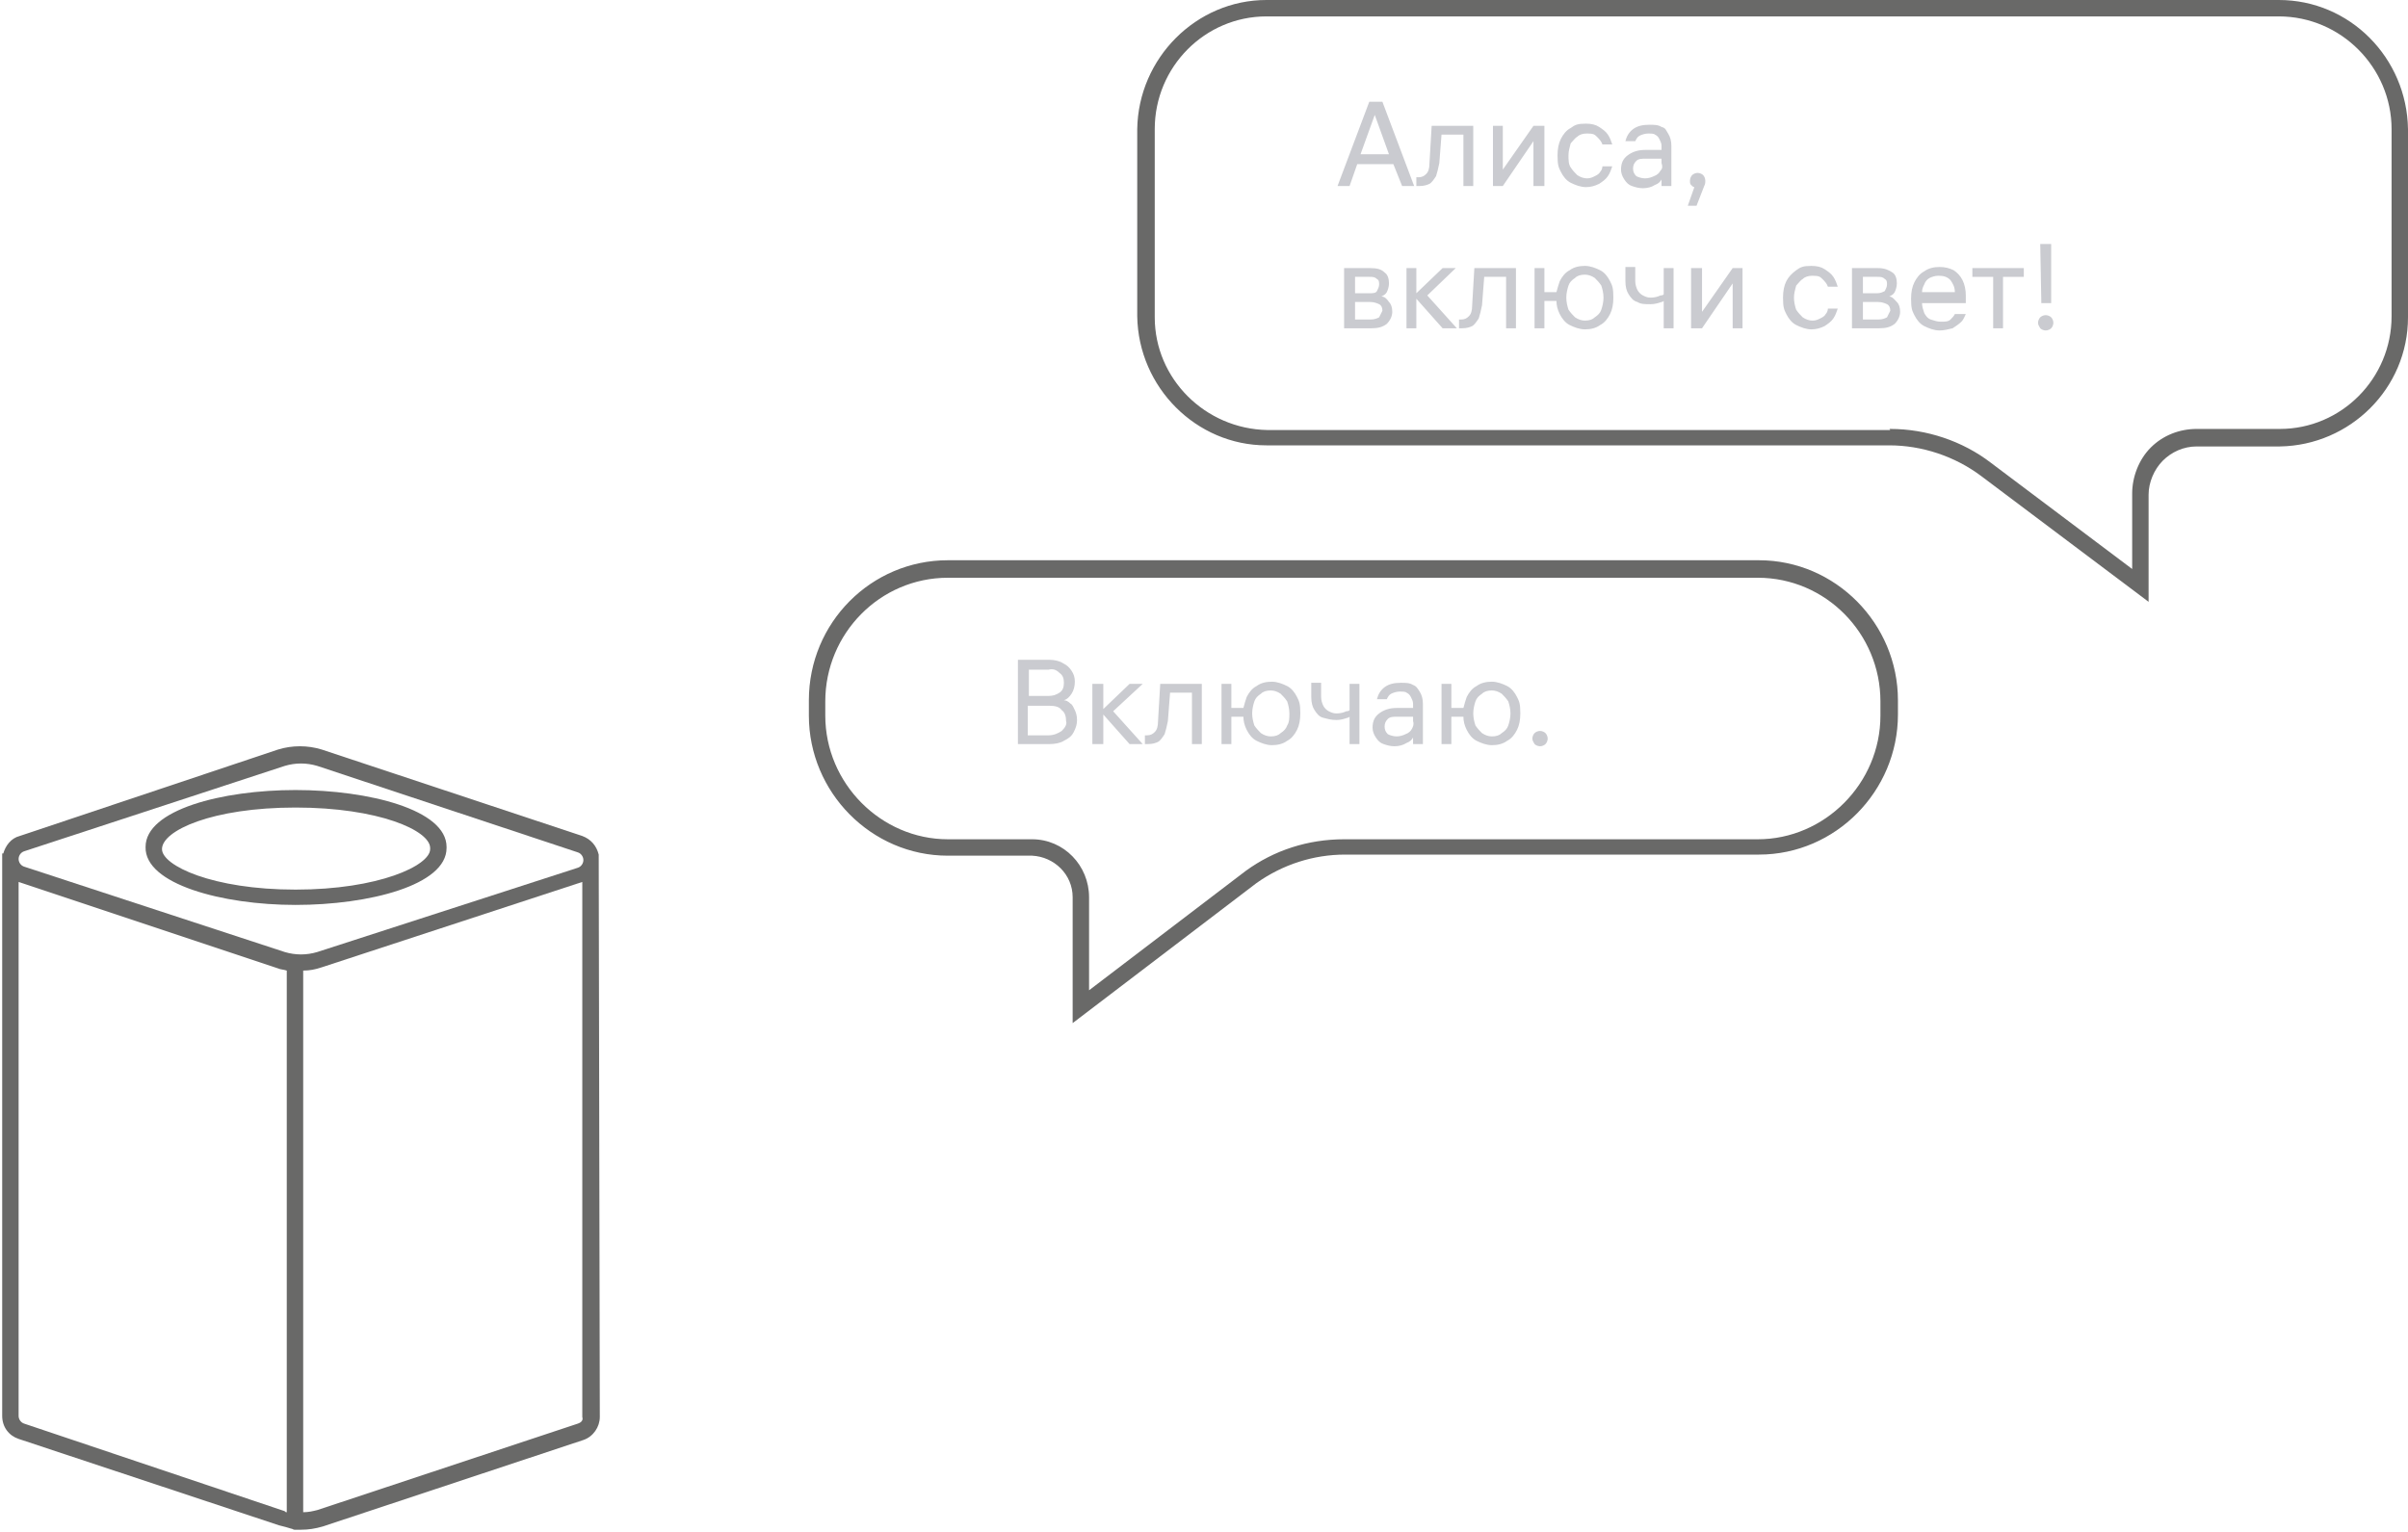
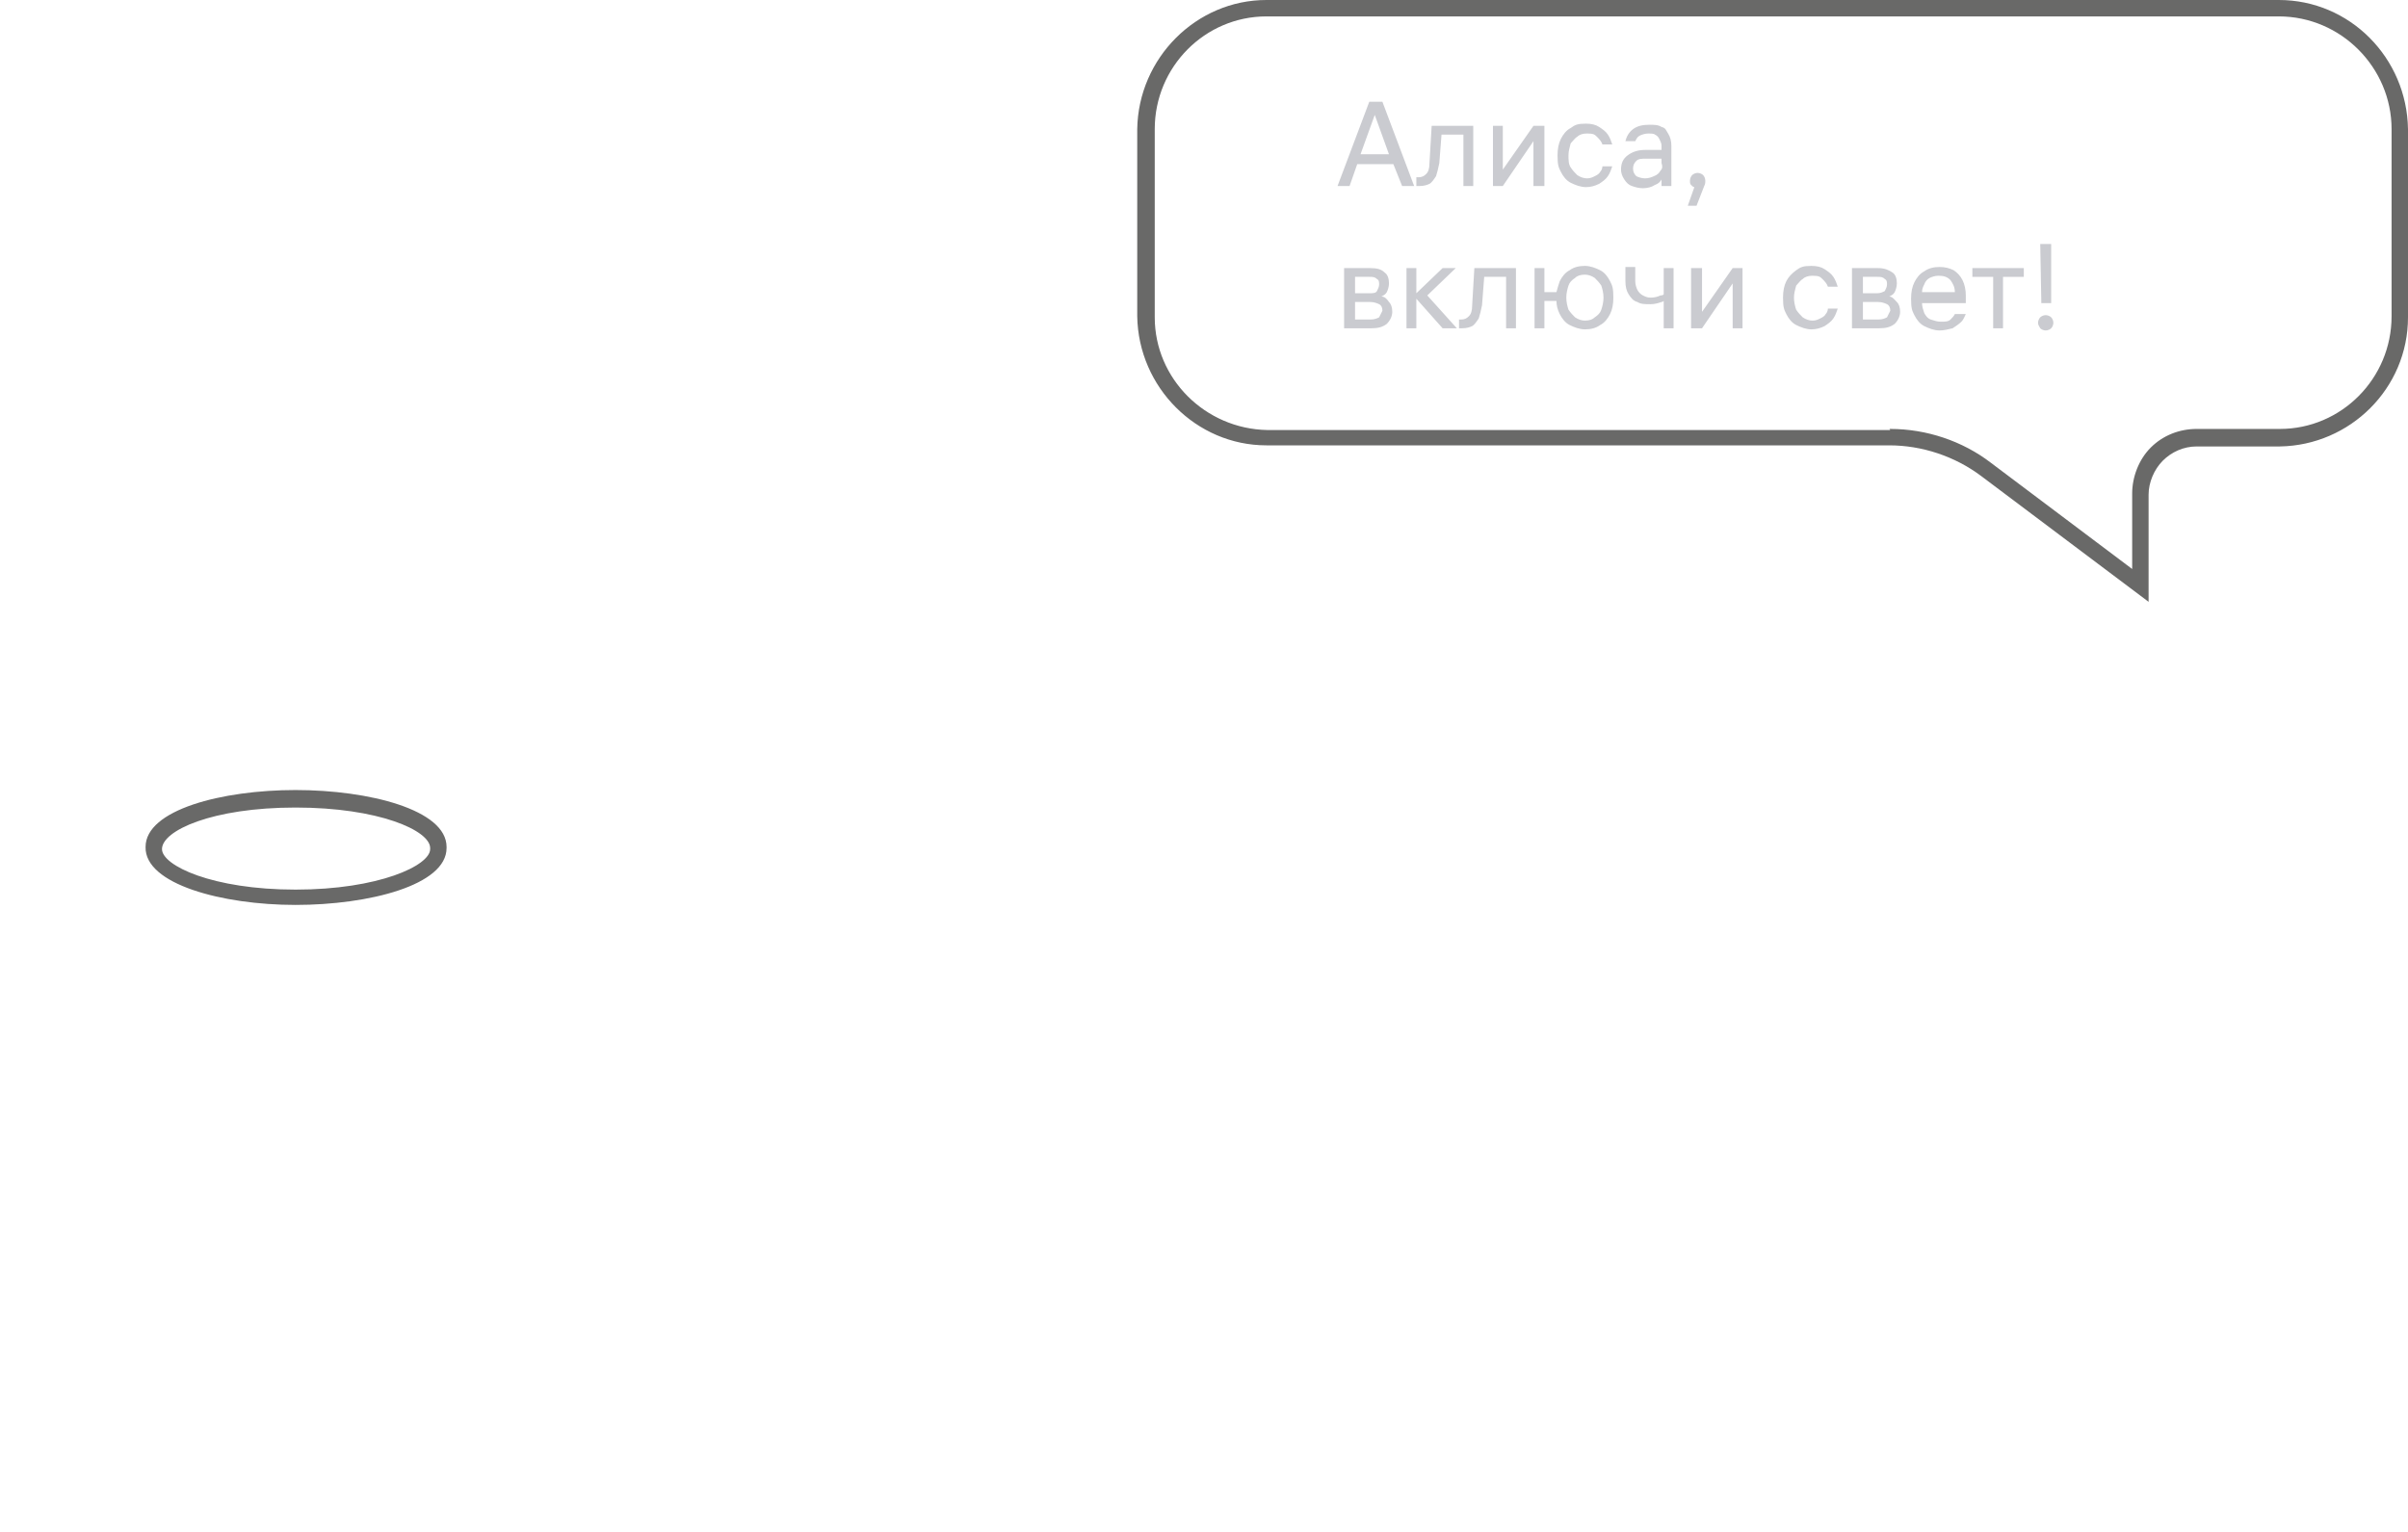
<svg xmlns="http://www.w3.org/2000/svg" width="220" height="140" viewBox="0 0 220 140">
  <g fill="none" fill-rule="evenodd">
-     <path d="M0 0h220v140H0z" />
    <path d="m125.1 9.3-2.9 7.7h1.1l.7-2h3.3l.8 2h1.1l-2.9-7.7zm.5 1.2 1.3 3.6h-2.6zm5 4.4c0 .5-.1.8-.3 1s-.4.3-.7.3h-.2v.8h.3c.4 0 .7-.1.9-.2s.4-.4.6-.7q.15-.45.3-1.2l.2-2.6h2V17h.9v-5.5h-3.8zm6.7.6v-4h-.9V17h.9l2.8-4.1V17h1v-5.5h-1zm6.8-3q.3-.3.9-.3c.6 0 .7.1.9.3s.4.4.5.7h.9c-.1-.3-.2-.6-.4-.9s-.5-.5-.8-.7q-.45-.3-1.2-.3c-.75 0-1 .1-1.4.4-.4.2-.7.6-.9 1q-.3.6-.3 1.5c0 .9.1 1.1.3 1.5s.5.8.9 1 .9.4 1.4.4q.6 0 1.2-.3c.3-.2.6-.4.8-.7s.3-.6.4-.9h-.9c0 .2-.1.4-.2.5-.1.2-.3.3-.5.4s-.4.2-.7.2q-.45 0-.9-.3c-.2-.2-.4-.4-.6-.7s-.2-.7-.2-1.1.1-.7.2-1.1c.2-.2.4-.5.6-.6m7.7-.9c-.3-.2-.7-.2-1.1-.2-.6 0-1.1.1-1.5.4s-.6.7-.7 1.1h.9c.1-.2.2-.4.4-.5s.5-.2.8-.2c.2 0 .5 0 .6.1.2.1.3.2.4.4s.2.4.2.6v.4h-1.5c-.7 0-1.2.2-1.6.5s-.6.7-.6 1.3q0 .45.3.9c.2.3.4.5.7.6s.6.2 1 .2.8-.1 1.1-.3c.3-.1.5-.3.6-.5v.6h.9v-3.7c0-.4-.1-.8-.3-1.1s-.2-.5-.6-.6m-.1 4c-.1.2-.3.4-.6.5-.2.1-.5.2-.8.2s-.6-.1-.8-.2c-.2-.2-.3-.4-.3-.7s.1-.5.3-.7.5-.2.9-.2h1.4v.4c.1.3.1.5-.1.7m3.9.4c-.1-.1-.3-.2-.5-.2s-.4.1-.5.2-.2.3-.2.5 0 .3.1.4.2.2.3.2l-.6 1.7h.8l.7-1.8c.1-.2.1-.3.1-.5s-.1-.4-.2-.5m-29.4 11.1c.2-.1.4-.2.5-.4s.2-.5.2-.8c0-.4-.1-.8-.4-1-.3-.3-.7-.4-1.3-.4h-2.4V30h2.5c.6 0 1-.1 1.4-.4.3-.3.5-.7.5-1.1q0-.6-.3-.9c-.2-.3-.4-.5-.7-.5m-.4-1.6c.2.1.2.3.2.5s-.1.4-.2.6-.4.2-.7.2h-1.3v-1.5h1.3c.3 0 .5 0 .7.2m.2 3.5c-.2.1-.4.2-.8.2h-1.4v-1.6h1.4c.3 0 .6.1.8.2q.3.15.3.6zm7-4.5h-1.2l-2.4 2.3v-2.3h-.9V30h.9v-2.7l2.4 2.7h1.3l-2.7-3zm1.5 3.4c0 .5-.1.8-.3 1s-.4.3-.7.3h-.2v.8h.3c.4 0 .7-.1.9-.2s.4-.4.6-.7q.15-.45.3-1.2l.2-2.6h2V30h.9v-5.5h-3.8zm11.7-3.2c-.4-.2-.9-.4-1.4-.4s-1 .1-1.4.4c-.4.2-.7.6-.9 1-.1.3-.2.6-.3 1h-1.1v-2.2h-.9V30h.9v-2.5h1.1q0 .6.3 1.2c.2.4.5.8.9 1s.9.4 1.4.4 1-.1 1.4-.4c.4-.2.7-.6.9-1q.3-.6.3-1.5c0-.9-.1-1.1-.3-1.5s-.5-.8-.9-1m.1 3.6c-.1.3-.3.5-.6.7q-.3.3-.9.3-.45 0-.9-.3c-.2-.2-.4-.4-.6-.7-.1-.3-.2-.7-.2-1.1s.1-.8.2-1.1.3-.5.6-.7q.3-.3.9-.3.45 0 .9.3c.2.2.4.4.6.7.1.3.2.7.2 1.1s-.1.8-.2 1.1m5.7-1.4c-.1.1-.2.1-.3.1-.2.1-.5.2-.9.2-.3 0-.5-.1-.7-.2s-.4-.3-.5-.5-.2-.5-.2-.8v-1.3h-.9v1.3q0 .75.3 1.2c.2.3.4.6.8.7.3.2.7.2 1.2.2.4 0 .7-.1 1-.2.1 0 .2-.1.2-.1V30h.9v-5.5h-.9zm3.5 1.6v-4h-1V30h1l2.8-4.1V30h.9v-5.5h-.9zm9.2-3q.3-.3.9-.3c.6 0 .7.1.9.3s.4.4.5.7h.9c-.1-.3-.2-.6-.4-.9s-.5-.5-.8-.7q-.45-.3-1.2-.3c-.75 0-1 .1-1.4.4s-.7.6-.9 1q-.3.6-.3 1.5c0 .9.1 1.1.3 1.5s.5.8.9 1 .9.4 1.4.4q.6 0 1.2-.3c.3-.2.6-.4.8-.7s.3-.6.4-.9h-.9c0 .2-.1.4-.2.5-.1.2-.3.3-.5.4s-.4.2-.7.2q-.45 0-.9-.3c-.2-.2-.4-.4-.6-.7-.1-.3-.2-.7-.2-1.1s.1-.7.2-1.1c.2-.2.4-.5.6-.6m7.9 1.6c.2-.1.4-.2.5-.4s.2-.5.2-.8c0-.4-.1-.8-.4-1s-.7-.4-1.3-.4h-2.4V30h2.5c.6 0 1-.1 1.4-.4.3-.3.5-.7.5-1.1q0-.6-.3-.9c-.2-.2-.4-.5-.7-.5m-.4-1.6c.2.1.2.3.2.5s-.1.4-.2.6c-.2.1-.4.2-.7.2h-1.3v-1.5h1.3c.3 0 .5 0 .7.2m.2 3.5c-.2.1-.4.2-.8.2h-1.4v-1.6h1.4c.3 0 .6.1.8.2q.3.15.3.6zm6.1-4.3c-.4-.2-.8-.3-1.3-.3s-1 .1-1.4.4c-.4.2-.7.6-.9 1q-.3.6-.3 1.5c0 .9.1 1.1.3 1.5s.5.8.9 1 .9.4 1.4.4c.4 0 .8-.1 1.2-.2.3-.2.6-.4.8-.6s.3-.5.4-.7h-1c-.1.2-.2.3-.4.5s-.5.2-.9.2c-.3 0-.6-.1-.9-.2s-.5-.4-.6-.6c-.1-.3-.2-.6-.2-.9h4V27c0-.5-.1-1-.3-1.4s-.5-.7-.8-.9m-2.2.7c.2-.1.5-.2.8-.2.5 0 .8.1 1.1.4.2.3.4.6.4 1.1h-3c0-.3.1-.5.2-.7.1-.3.3-.5.5-.6m3.9-.1h1.9V30h.9v-4.7h1.9v-.8h-4.7zm7.2 2.4v-5.4h-1l.1 5.4zm0 1.3c-.1-.1-.3-.2-.5-.2s-.4.1-.5.2-.2.3-.2.5.1.3.2.5c.1.1.3.2.5.2s.4-.1.5-.2.2-.3.2-.5-.1-.4-.2-.5" fill="#CACBD0" fill-rule="nonzero" />
    <path d="M196.3 55 181 43.5c-2.4-1.8-5.4-2.8-8.4-2.8h-56.9c-6.4 0-11.7-5.3-11.8-11.8V11.8C104 5.3 109.3 0 115.7 0h92.5c6.5 0 11.7 5.3 11.8 11.8V29c0 6.5-5.3 11.7-11.7 11.8h-7.6c-1.2 0-2.3.5-3.1 1.3s-1.3 2-1.3 3.1zm-23.6-15.8c3.3 0 6.6 1.1 9.2 3.1l12.9 9.7v-6.9c0-1.5.6-3.1 1.7-4.2s2.6-1.7 4.2-1.7h7.6c5.6 0 10.2-4.6 10.2-10.3V11.8c0-5.6-4.6-10.3-10.3-10.3h-92.5c-5.6 0-10.2 4.6-10.2 10.3V29c0 5.6 4.6 10.2 10.3 10.3h56.9c-.1-.1-.1-.1 0-.1" fill="#696968" fill-rule="nonzero" />
-     <path d="M97.8 64.3q-.3-.3-.6-.3c.3-.1.5-.3.7-.6s.3-.7.3-1.1-.1-.7-.3-1-.4-.5-.8-.7c-.3-.2-.8-.3-1.2-.3H93V68h2.9c.5 0 1-.1 1.3-.3.4-.2.7-.4.9-.8s.3-.7.3-1.1-.1-.7-.2-.9-.2-.5-.4-.6m-1-2.8c.3.2.4.5.4.9s-.1.7-.4.9-.6.3-1 .3H94v-2.4h1.8c.4-.1.7 0 1 .3m.2 5.3c-.3.2-.7.4-1.2.4h-1.9v-2.7h2c.5 0 .9.1 1.1.4.3.2.4.6.4 1 .1.3-.1.6-.4.9m7.4-4.3h-1.2l-2.4 2.3v-2.3h-1V68h1v-2.7l2.4 2.7h1.2l-2.7-3zm1.4 3.4c0 .5-.1.8-.3 1s-.4.3-.7.3h-.2v.8h.3c.4 0 .7-.1.9-.2s.4-.4.6-.7q.15-.45.3-1.2l.2-2.6h2V68h.9v-5.5H106zm11.8-3.2c-.4-.2-.9-.4-1.4-.4s-1 .1-1.4.4c-.4.2-.7.6-.9 1-.1.3-.2.6-.3 1h-1.1v-2.2h-.9V68h.9v-2.5h1.1q0 .6.3 1.2c.2.4.5.8.9 1s.9.4 1.4.4 1-.1 1.4-.4c.4-.2.7-.6.9-1q.3-.6.3-1.5c0-.9-.1-1.1-.3-1.5s-.5-.8-.9-1m0 3.6c-.1.3-.3.5-.6.7q-.3.3-.9.3-.45 0-.9-.3c-.2-.2-.4-.4-.6-.7-.1-.3-.2-.7-.2-1.1s.1-.8.2-1.1.3-.5.6-.7q.3-.3.9-.3.45 0 .9.3c.2.2.4.4.6.7.1.3.2.7.2 1.1s0 .8-.2 1.1m5.7-1.4c-.1.1-.2.1-.3.1-.2.1-.5.2-.9.2-.3 0-.5-.1-.7-.2s-.4-.3-.5-.5-.2-.5-.2-.8v-1.3h-.9v1.3q0 .75.3 1.2c.2.3.4.6.8.7s.7.2 1.2.2c.4 0 .7-.1 1-.2.1 0 .2-.1.2-.1V68h.9v-5.5h-.9zm5.8-2.3c-.3-.2-.7-.2-1.1-.2-.6 0-1.1.1-1.5.4s-.6.7-.7 1.1h.9c.1-.2.2-.4.4-.5s.5-.2.8-.2c.2 0 .5 0 .6.1.2.1.3.2.4.4s.2.4.2.6v.4h-1.5c-.7 0-1.2.2-1.6.5s-.6.7-.6 1.3q0 .45.3.9c.2.3.4.5.7.6s.6.2 1 .2.8-.1 1.1-.3c.3-.1.5-.3.6-.5v.6h.9v-3.7c0-.4-.1-.8-.3-1.1s-.3-.5-.6-.6m-.1 4c-.1.2-.3.4-.6.5-.2.1-.5.2-.8.2s-.6-.1-.8-.2c-.2-.2-.3-.4-.3-.7s.1-.5.3-.7.5-.2.9-.2h1.4v.4c.1.3 0 .5-.1.7m8.7-3.9c-.4-.2-.9-.4-1.4-.4s-1 .1-1.4.4c-.4.2-.7.6-.9 1-.1.3-.2.6-.3 1h-1.1v-2.2h-.9V68h.9v-2.5h1.1q0 .6.3 1.2c.2.4.5.8.9 1s.9.4 1.4.4 1-.1 1.4-.4c.4-.2.7-.6.9-1q.3-.6.3-1.5c0-.9-.1-1.1-.3-1.5s-.5-.8-.9-1m.1 3.6c-.1.3-.3.5-.6.7q-.3.3-.9.3-.45 0-.9-.3c-.2-.2-.4-.4-.6-.7-.1-.3-.2-.7-.2-1.1s.1-.8.2-1.1.3-.5.6-.7q.3-.3.9-.3.45 0 .9.3c.2.2.4.4.6.7.1.3.2.7.2 1.1s-.1.8-.2 1.1m3.4.7c-.1-.1-.3-.2-.5-.2s-.4.1-.5.2-.2.3-.2.5.1.3.2.5c.1.1.3.2.5.2s.4-.1.5-.2.2-.3.2-.5-.1-.4-.2-.5" fill="#CACBD0" fill-rule="nonzero" />
    <g fill="#696968" fill-rule="nonzero">
      <path d="M27 82.7c6.7 0 13.8-1.8 13.8-5.2v-.1c0-3.4-7.1-5.2-13.8-5.2S13.3 74 13.3 77.4c-.1 3.4 7 5.3 13.7 5.3m0-8.9c7.6 0 12.3 2.1 12.3 3.7v.1c0 1.5-4.7 3.7-12.3 3.7s-12.2-2.2-12.2-3.7c0-1.7 4.6-3.8 12.2-3.8" />
-       <path d="M54.7 78.1c-.2-.8-.7-1.4-1.5-1.7l-23.8-7.9c-1.3-.4-2.7-.4-4 0L1.8 76.4C1 76.6.5 77.3.3 78H.2v51.4c0 1 .6 1.8 1.5 2.1l23.8 7.9c.4.1.8.2 1.1.3.1 0 .2.1.3.1h.6c.7 0 1.3-.1 2-.3l23.8-7.9c.9-.3 1.5-1.2 1.5-2.1zm-52.5-.3L26 70q1.5-.45 3 0l23.8 7.9c.3.1.5.4.5.7s-.2.6-.5.7L29 87q-1.5.45-3 0L2.2 79.2c-.3-.1-.5-.4-.5-.7s.2-.6.5-.7m0 52.3c-.3-.1-.5-.4-.5-.7V80.6l23.7 7.9c.2.1.5.1.8.2v49.5c-.1 0-.1 0-.2-.1zm50.6 0L29 138c-.4.1-.8.2-1.3.2V88.7c.6 0 1.1-.1 1.7-.3l23.8-7.8v48.9c.1.3-.1.5-.4.6" />
    </g>
-     <path d="M98 93.5V82c0-2.1-1.7-3.7-3.7-3.8h-7.7c-7 0-12.7-5.8-12.7-12.8V64c0-7.1 5.7-12.8 12.7-12.8h74.1c7 0 12.7 5.8 12.7 12.8v1.3c0 7-5.7 12.8-12.7 12.8h-37.8c-2.9 0-5.7.9-8.1 2.6zM86.6 52.8c-6.2 0-11.2 5.1-11.2 11.3v1.3c0 6.2 5.1 11.3 11.2 11.3h7.7c2.9 0 5.2 2.4 5.2 5.3v8.5l14.3-10.9c2.6-1.9 5.7-2.9 9-2.9h37.8c6.1 0 11.2-5.1 11.2-11.3v-1.3c0-6.2-5-11.3-11.2-11.3z" fill="#696968" fill-rule="nonzero" />
  </g>
</svg>